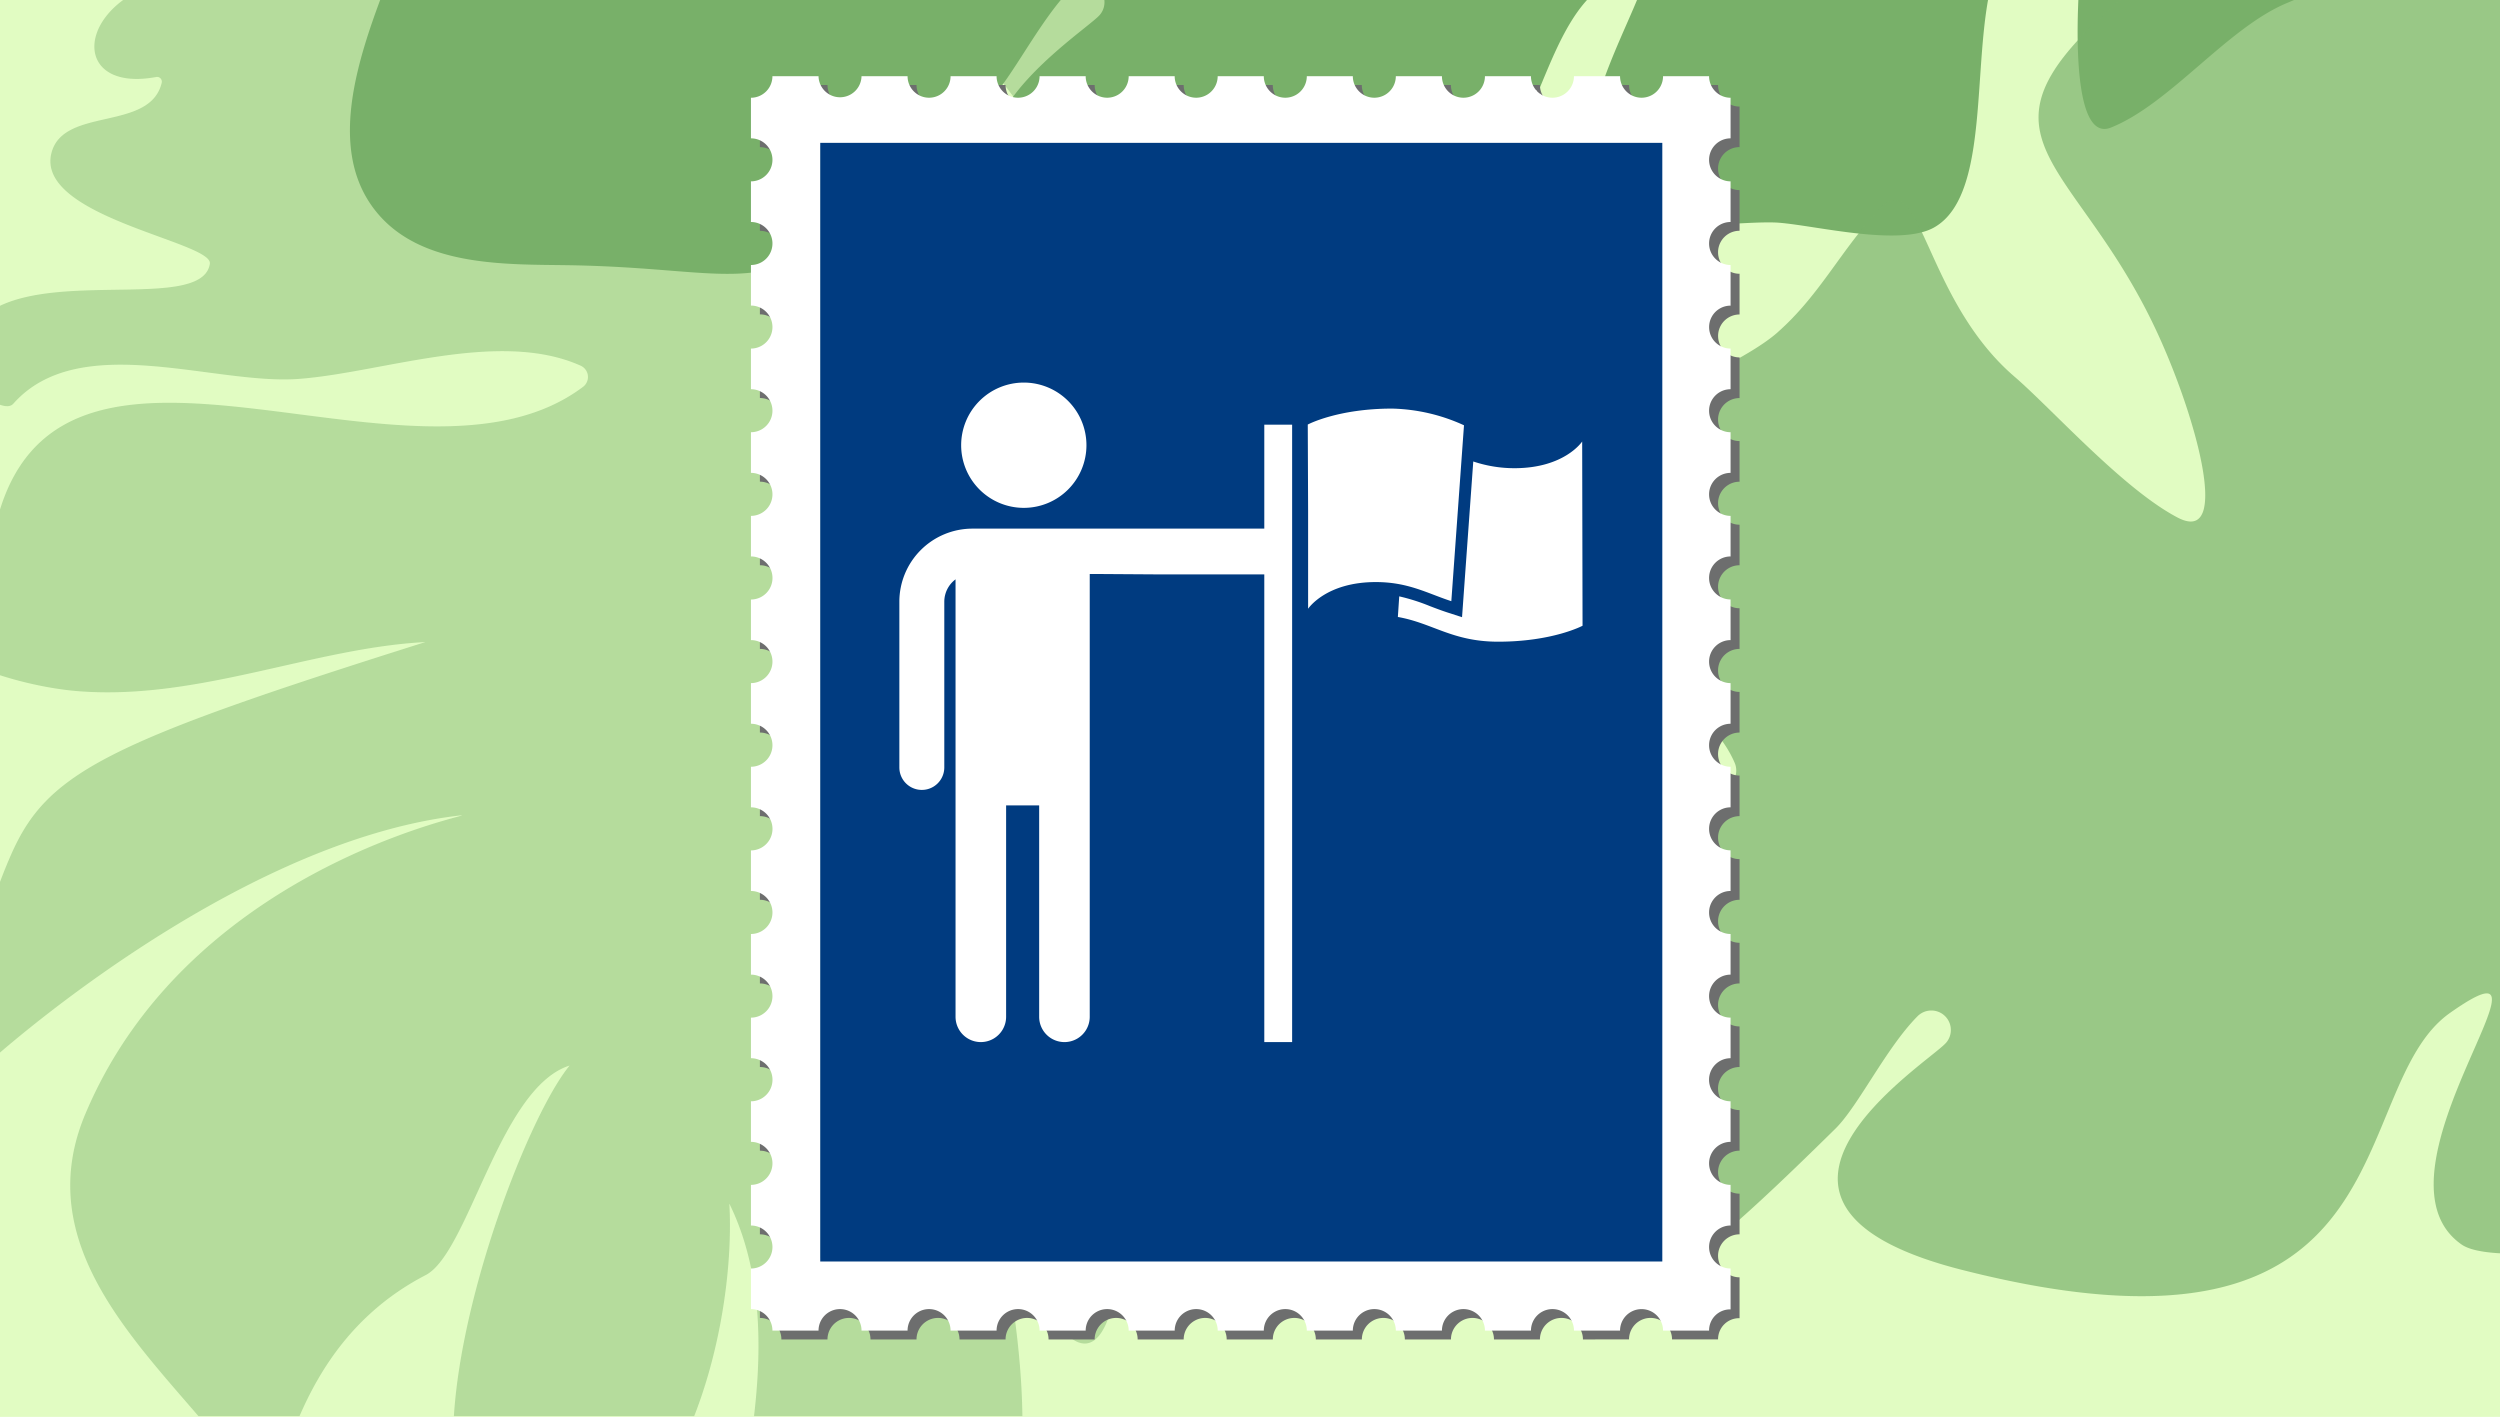
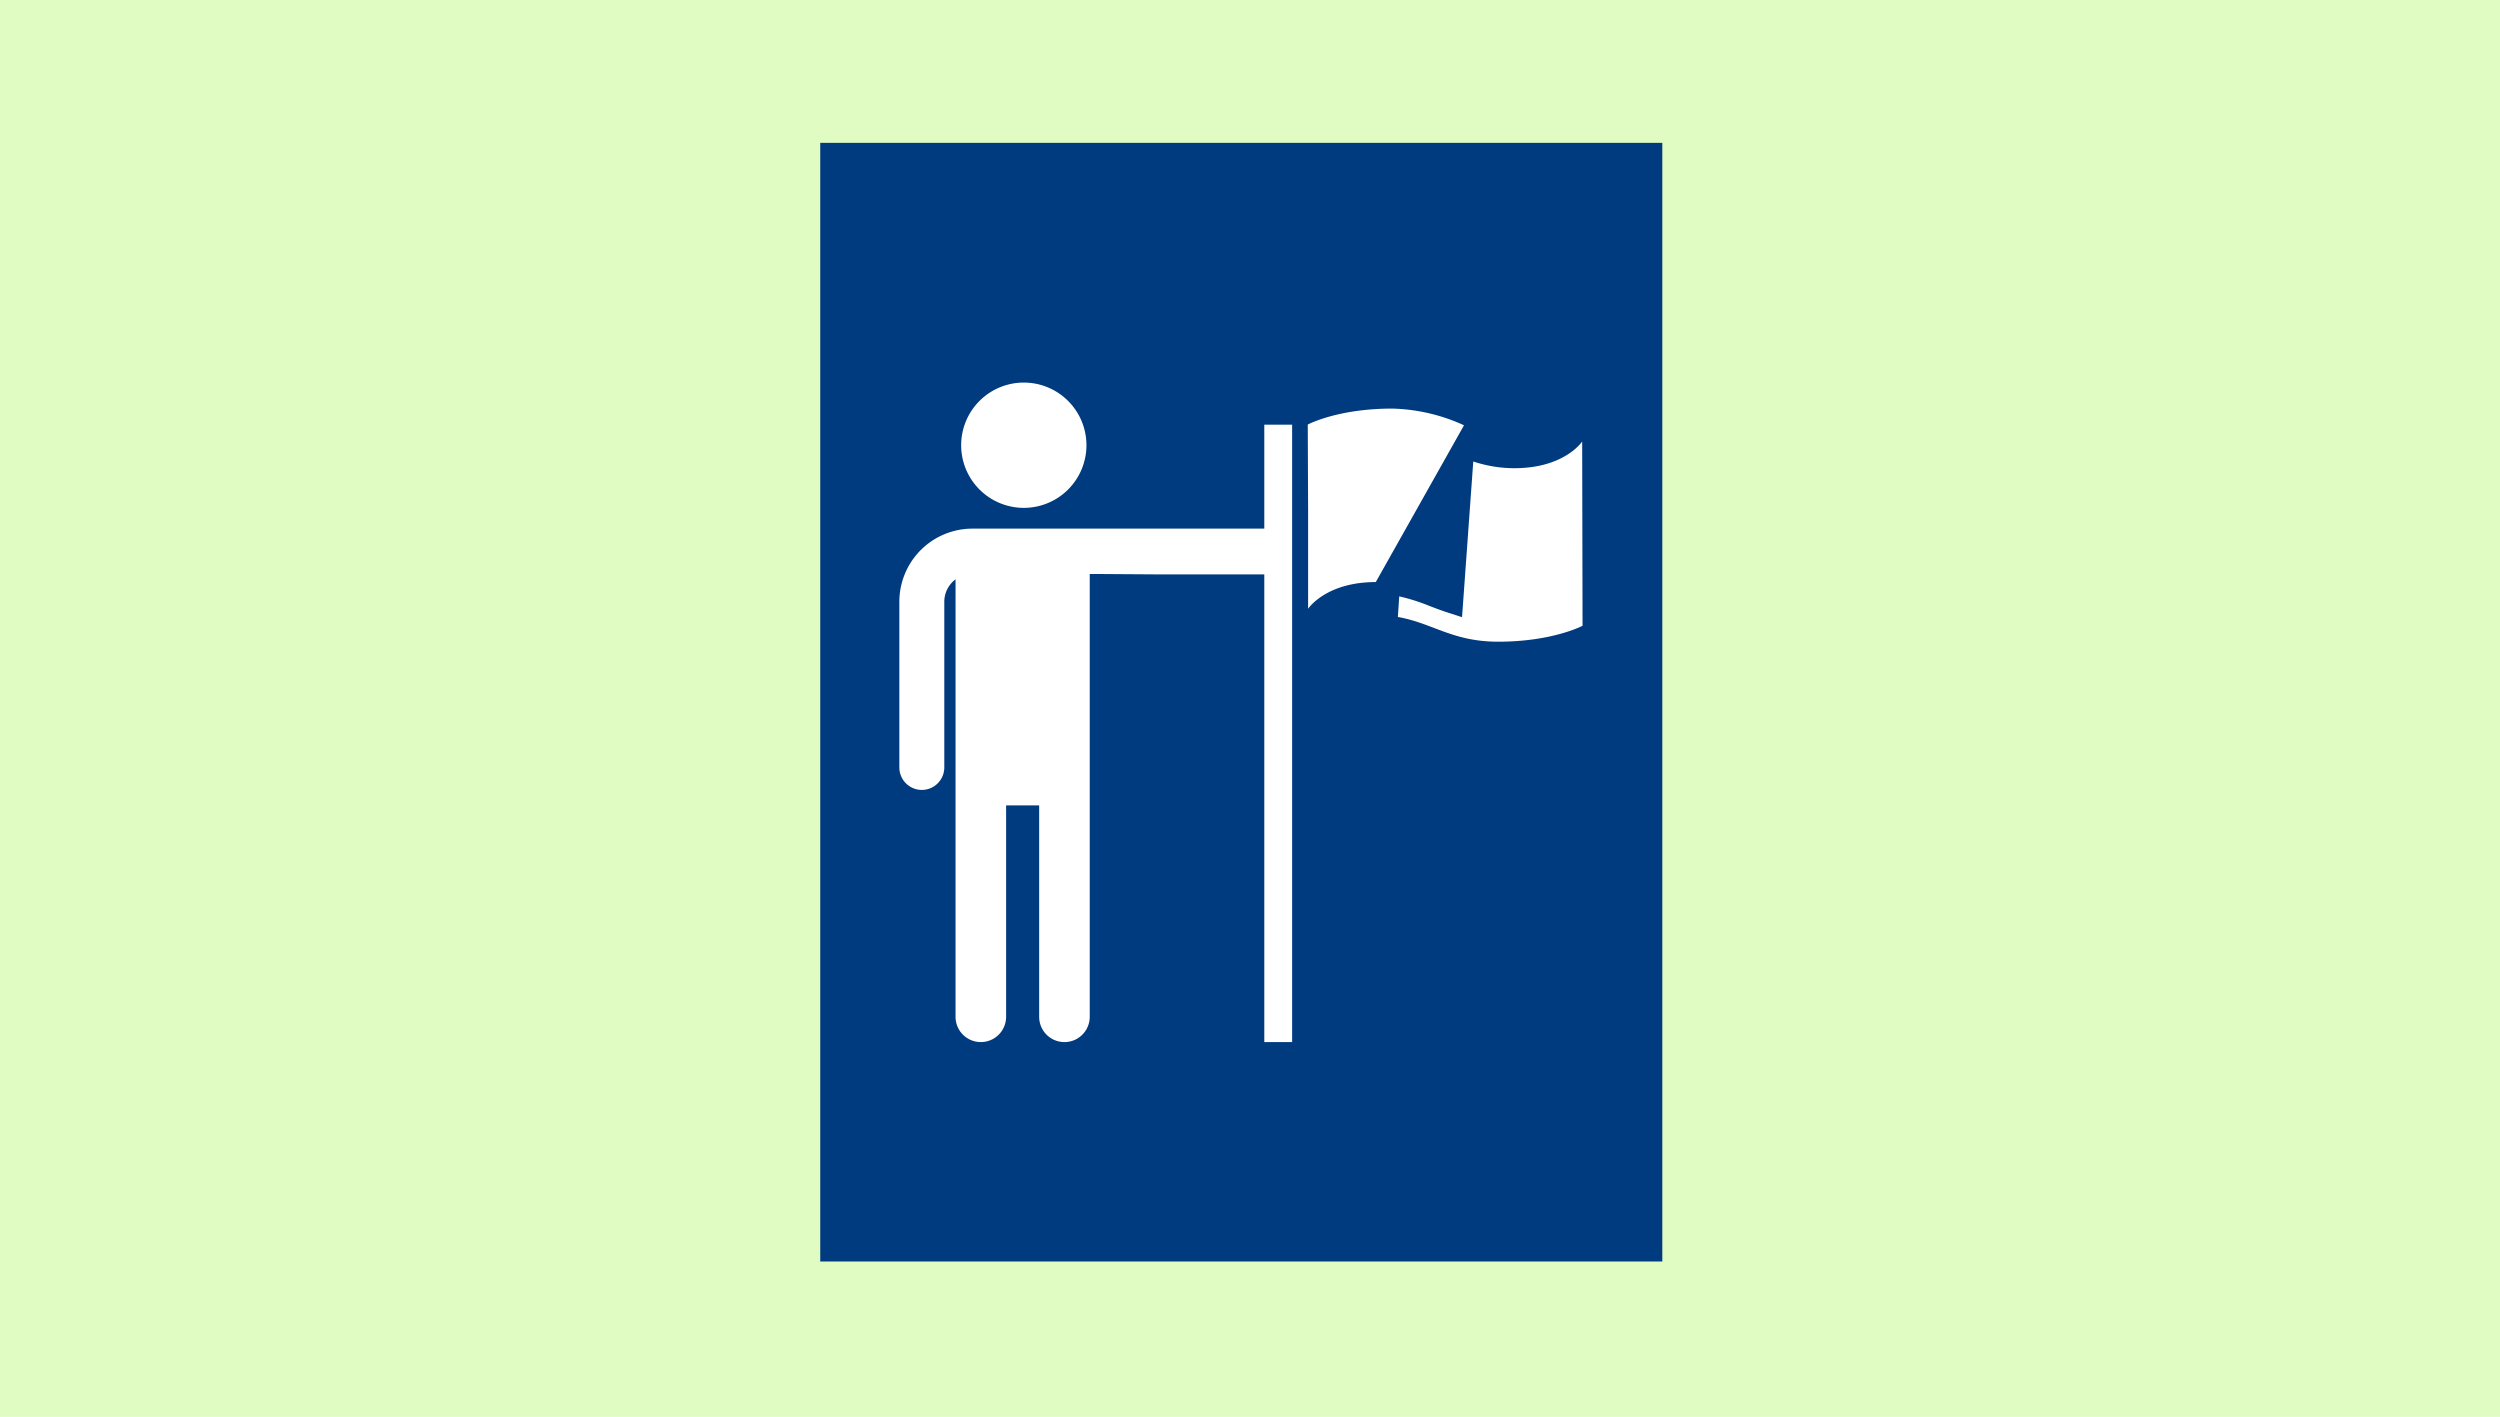
<svg xmlns="http://www.w3.org/2000/svg" width="263" height="149.053" viewBox="0 0 263 149.053">
  <defs>
    <clipPath id="clip-path">
-       <rect id="Rectangle_17386" data-name="Rectangle 17386" width="263" height="149" transform="translate(677 1101)" fill="#f9d649" />
-     </clipPath>
+       </clipPath>
    <clipPath id="clip-path-2">
      <rect id="Rectangle_17382" data-name="Rectangle 17382" width="163.833" height="375.775" transform="translate(0 0)" fill="#78b069" />
    </clipPath>
    <clipPath id="clip-path-3">
      <rect id="Rectangle_17383" data-name="Rectangle 17383" width="172.808" height="207.647" transform="translate(0 0)" fill="#78b069" />
    </clipPath>
    <clipPath id="clip-path-4">
      <rect id="Rectangle_17384" data-name="Rectangle 17384" width="170.539" height="381.655" fill="#78b069" />
    </clipPath>
    <clipPath id="clip-path-6">
-       <rect id="Rectangle_8118" data-name="Rectangle 8118" width="104.002" height="132.908" transform="translate(0 0)" fill="none" />
-     </clipPath>
+       </clipPath>
    <clipPath id="clip-path-7">
      <rect id="Rectangle_15577" data-name="Rectangle 15577" width="88.071" height="116.999" fill="#78b069" />
    </clipPath>
    <clipPath id="clip-path-8">
      <rect id="Rectangle_17892" data-name="Rectangle 17892" width="71.872" height="69.379" fill="#fff" />
    </clipPath>
  </defs>
  <g id="unleash-your-potential-t" transform="translate(-551.16 -2106.07)">
    <g id="Group_638578" data-name="Group 638578" transform="translate(18.262 1532.459)">
      <rect id="Rectangle_17381" data-name="Rectangle 17381" width="263" height="149.053" transform="translate(532.898 573.611)" fill="#e1fcc2" />
      <g id="Mask_Group_632969" data-name="Mask Group 632969" transform="translate(-144.102 -527.389)" clip-path="url(#clip-path)">
        <g id="Group_638335" data-name="Group 638335" transform="matrix(0.899, 0.438, -0.438, 0.899, 815.709, 759.609)">
          <g id="Group_638329" data-name="Group 638329" transform="matrix(0.996, -0.087, 0.087, 0.996, 0, 130.364)" opacity="0.423">
            <g id="Group_638328" data-name="Group 638328" transform="translate(0 0)" clip-path="url(#clip-path-2)">
              <path id="Path_1574493" data-name="Path 1574493" d="M121.084,329.354c9.122,8.463,11.22,22.778,13,32.736,1.018,5.7,21.026-3.66,25.117-7.535,7.7-7.294-17.913-52.068-39.522-60.984a.09.09,0,0,1,.064-.169c32.864,8.707,30.79,31.483,38.6,35.715,6.935,3.758,3.859-8.326,1.846-11.735-3.6-6.106-12.568-10.476-13.215-17.964a1.622,1.622,0,0,1,1.856-1.781c4.285.777,8.639,7.523,11.825,10.762,3.248,3.3,8.759-20.72-11.894-29.016-7.157-2.874-26.62-7.4-30.922-14.673-4.218-7.129,40.525,12.467,40.3,9.426-1.321-17.72-52.041-22.464-63.806-44.609-1.638-3.081,13.27,7.331,14.943,8.532,9.969,7.144,36.862,13.327,37.557,6.681,2.4-22.943-28.113-20.442-38.838-27.441-8.507-5.552-24.294-15-26.336-26.041a119.9,119.9,0,0,0,18.969,14.43c52.113,33.775,34.493,5.666,36.894,2.438,4.929-6.627-18.827-13.7-25.647-18.663-29.616-21.556-30.112-31.747-27.045-29.835,14.014,8.741,21.292,33.3,43.8,25.369a1.02,1.02,0,0,0,.669-.92c.145-4.267-6.992-3.954-9.764-8.062-1.988-2.948,6.348.777,5.823-1.608-2.006-9.125-37.034-12.248-39.982-27.046A1.162,1.162,0,0,1,86.757,146c6.527,1.643,20.922,20.307,30.2,4.773,4.43-7.422-26.219-26.148-49.185-46.915-13.281-12.009-4.235-12.365,1.144-5.648,2.7,3.369,24.077,25.563,30.955,20.267,17.513-13.49-38.835-35.511-48.2-53.7C49.927,61.386,82.641,91.846,87.77,84.9c13.153-17.811-20.514-23.4-23.315-25.934C44.526,40.9,41.293,40.22,38.583,35.55,35.356,29.994,36.705-1.228,28.847.037c-8.687,1.4,3.538,31.289,3.063,37.33C25.736,53.762-.942,72.51,2.743,73.893,8.892,76.2,8.6,83.978,10.39,90.552c2.294,8.44,21.887-30.957,21.594-23.228-.495,13.158-27.357,37.052-29.776,39.925-6.422,7.624,3.071,5.328,4.462,6.664,2.448,2.349-2.839,7.741-4.158,12.648-2.7,10.041,26.979-20.534,34.856-35.735a.492.492,0,0,1,.9.085c3.588,12.109-24.125,31.507-28.066,42.971-2.3,6.684,22.321-12.3,22.4-6.933.092,6.676-23.126,12.008-23.649,25.888a2.283,2.283,0,0,0,2.391,2.376c14.681-.889,24.553-25.352,35.982-25.085,4.885.114-1.147,13.6-15.806,25.515-4.25,3.456-30.112,10.267-24.707,13.831,5.671,3.74,15.124-4.436,21.793-3.879a.506.506,0,0,1,.416.69c-2.489,6.029-19.638,11.9-18.413,12.414,6.091,2.57.378,9.737,4.939,14.644,3.742,4.026,27.927-18.1,37.507-32.262,9.311-13.768,3.82,11.452-2.13,16.558-13.4,11.5-6.714,11.21-14.039,16.664C19.7,207.1,23.319,206.311,23.7,218.75c.221,7.3,33.648-26.026,40.918-29.2,1.486,10.7-22.7,22.95-29.3,27.982-2.958,2.252-4.77,5.427-7.467,8.119C25.029,228.461,20.184,229.6,17.78,232c-5.628,5.617-2.668,12.7,4.549,8.277a.5.5,0,0,1,.762.346c.724,5.278-8.819,6.035-8.181,11.1.866,6.855,19.232,2.591,19.732,4.879,1.366,6.246-24.956,7.015-20.544,19.359.752,1.714,5.939,3.292,6.5,1.809,3.681-9.8,18.986-9.378,27.1-13.2,7.938-3.738,17.841-12.489,27.26-11.924a1.3,1.3,0,0,1,.98,1.99c-11.626,18.575-54.723,8.7-52.624,34.4.42,5.136-9.112,7.268-4.733,13.1,2.961,3.947,13.27,3.128,18.991,1.485,12.228-3.514,21.621-13.149,32.5-17.979-27.447,21.826-32.232,26.976-32.692,36.467-.306,6.323.3,18.912,5.681,21.195,0,0,15.253-30.266,36.44-41.662,5.561-2.989-24.105,13.131-25.058,43.2-.565,17.852,20.068,22.39,30.716,30.4,5.047,3.8-3.519-13.569,8.794-27.422,3.384-3.809.2-21.21,6.244-26.008-3.2,9.568-1.759,53.3,13.375,50.107,16.072-3.4,13.348-29.6,7.515-42.566" transform="translate(0.001 -0.001)" fill="#78b069" />
            </g>
          </g>
          <g id="Group_638330" data-name="Group 638330" transform="translate(281.538 317.531) rotate(-77)" clip-path="url(#clip-path-3)">
            <path id="Path_1574494" data-name="Path 1574494" d="M139.189,38.2c-8.991.276-17.62,6.029-26.549,7.249a9.636,9.636,0,0,1-5.3-.589C127.484,9.492,143,18.2,149.809,6.227c2.057-3.615,2.231-4.151-1.862-5.665-12.8-4.731-33.837,21.408-43.785,41.814-6.415-7.658-5.452-26.734-19.206-30.125C58.159,3.643,32.064,27.412,47.81,28.522c5.442.383,33.743-2.5,30.936,8.818-1.569,6.327-24.112-1.763-29.472-1.74-13.954.057-31.3,19.284-27.132,20.477,16.462,4.71,47.118-7.223,51.645-2.8,2.783,2.716-5.362,4.378-7.275,4.97C36.485,67.543,5.591,41.752,2.743,90.092a1.33,1.33,0,0,0,2.279,1.014c2.54-2.651,5.016-5.558,8.118-7.341,11.547-6.641,32.535-7.823,37.915-9.274,3.358-.906,14.724-6.587,17.694-2.86,8.007,10.045-44.861,11.713-61.586,28.42C.736,106.47.956,112.512.4,120.936c-.179,2.7-.746,7.112-.088,10.456a1.328,1.328,0,0,0,2.538.208,52.837,52.837,0,0,1,14.394-19.577c1.444-1.241,33.091-19.5,36.254-2.722,1.361,7.22-7.891,11.369-12.989,13.656-17.515,7.858-38.115.111-37.372,25.165.082,2.77,10.127,29.941,11.46,22.75,4.823-26.016,34.234-40.42,34.849-27.614.47,9.772-26,21.37-28.422,32.162-1.289,5.731-.227,19.309,7.75,25.241,5.3,3.942,10.752,4.916,17.05,5.948,33.064,5.419,26.062-11.48,24.875-25.16-.873-10.063-6.15-32.83-2.5-37.1,4.422-5.168,10.1,16.484,10.662,20.068,3.822,24.338-4.609,26.685-5.342,33.457-.518,4.795,15.851-2.885,20.007-15.157,4.825-14.247-6.728-43.935-11.069-58.33-3.255-10.789,7.234-20.118,8.264-15.01,11.037,54.687,8.2,62.1,20.267,59.927,38.392-6.915-16.462-74.633-12.181-82.046,4.213-7.293,12.508,8.853,14.521,11.356,25.123,31.257,17.877,37.892,19.4,57.246a1.328,1.328,0,0,0,2.062.988c7.543-5.014,29.444-19.3,27.192-37.23-1.927-15.338-26.231-20.23-37.142-27.93-13.68-9.655-16.136-11.984-16.734-15.36-1.868-10.54,29.63,7.989,33.456,10.085,17.494,9.579,20.983,15.04,26.047,31.012a1.331,1.331,0,0,0,2.557-.075c8.471-33.208-3.922-79.982-30.985-79.149" transform="translate(0 0.001)" fill="#78b069" />
          </g>
          <g id="Group_638332" data-name="Group 638332" transform="translate(198.144 416.966) rotate(-160)">
            <g id="Group_638331" data-name="Group 638331" clip-path="url(#clip-path-4)">
              <path id="Path_1574495" data-name="Path 1574495" d="M164.255,108.341c.4-8.772,12.288-30.674,2.294-35.556-8.567-4.186-22.726,4.283-31.744.836a2.045,2.045,0,0,1-.642-3.4c18.247-16.716,40.022-11.068,21.457-46.644-4.133-7.92-8.854-23.04-19.89-23.564-7.219-.343-13.021,6.049-17.57,10.613-16.13,16.186-18.7,10.337-18.367,43.892.033,3.359,2.409,9.745,2.5,14.437a2.051,2.051,0,0,1-4.094.2c-.244-2.846,5.666-30.2-18.282-15.435-41.929,25.854-14.181,42.06-16.3,55.732C61.065,125.846,58.062,90.9,45.257,93.4c-3.345.652-9.752,9.6-12.459,11.972-2.989,2.625-10.615,7.368-11.666,11.344-1.929,7.289,12.181,16.55,15.453,24.5,10.279,24.975,6.657,39.423,2.481,34.521-4.359-5.119-2.872-20.317-6.372-25.717-1.391-2.147-14.856-17.717-16.94-12.606-2.533,6.216-.966,16.052-3.436,22.392-18.79,48.227,10.3,38.164,11.1,74.3a2.045,2.045,0,0,1-3.414,1.59c-5.293-4.982-9.839-18.728-15.629-15.513-1.7.945-15.33,56.908,16.207,96.856,4.195,5.313,10.157,8.684,14.629,13.725,1.374,1.548-.294,3.877-4.22,11.73-7.024,14.047-12.24,17.971-16.746,23.522-2.061,2.54-8.881,8.9-8.055,12.023,1.334,5.057,7.967,6.255,14.885-6.059,30.985-55.134,16.669-32.373,32.8-41.023,4.238-2.272,4.494-5.5,7.228-9.17,10.379-13.954,20.476-4.73,53.036-31.107,2.71-2.2,7.472-7.6,6.181-11.446-1.68-5-7.36-3.5-12.048-4.262-22.168-3.593-19.123-.047-31.692,1.623a2.048,2.048,0,0,1-1.8-3.414c6.143-6.268,26.765-6.291,32.363-9.6,7.273-4.29,8.7-11.327,11.727-18.6,6.465-15.547,21.176-16.7,21.791-34.956.155-4.668-10.667-.263-22.377-.069-5.417.09-15.4-.7-7.895-4.96,4.394-2.493,16.719-5.19,34.205-6.295,11.491-.726,4.827-12.521,11.534-22.544,3.325-4.969,7.376-7.778,7.967-14.27,2.392-26.307-6.922-17.933-26.839-24.577C127.8,134.16,114.774,127.132,121,125.067c6.153-2.041,17.369-1.557,22.606-2.04,12.471-1.155,22.753,8.383,22.52,2.15-.221-5.872-2.147-10.82-1.869-16.836" transform="translate(-0.001 0)" fill="#78b069" />
            </g>
          </g>
          <g id="Group_638334" data-name="Group 638334" transform="translate(325.541 475.168) rotate(-160)" opacity="0.68">
            <g id="Group_638333" data-name="Group 638333" transform="translate(0 0)" clip-path="url(#clip-path-4)">
              <path id="Path_1574496" data-name="Path 1574496" d="M164.255,108.341c.4-8.772,12.288-30.674,2.294-35.556-8.567-4.186-22.726,4.283-31.744.836a2.045,2.045,0,0,1-.642-3.4c18.247-16.716,40.022-11.068,21.457-46.644-4.133-7.92-8.854-23.04-19.89-23.564-7.219-.343-13.021,6.049-17.57,10.613-16.13,16.186-18.7,10.337-18.367,43.892.033,3.359,2.409,9.745,2.5,14.437a2.051,2.051,0,0,1-4.094.2c-.244-2.846,5.666-30.2-18.282-15.435-41.929,25.854-14.181,42.06-16.3,55.732C61.065,125.846,58.062,90.9,45.257,93.4c-3.345.652-9.752,9.6-12.459,11.972-2.989,2.625-10.615,7.368-11.666,11.344-1.929,7.289,12.181,16.55,15.453,24.5,10.279,24.975,6.657,39.423,2.481,34.521-4.359-5.119-2.872-20.317-6.372-25.717-1.391-2.147-14.856-17.717-16.94-12.606-2.533,6.216-.966,16.052-3.436,22.392-18.79,48.227,10.3,38.164,11.1,74.3a2.045,2.045,0,0,1-3.414,1.59c-5.293-4.982-9.839-18.728-15.629-15.513-1.7.945-15.33,56.908,16.207,96.856,4.195,5.313,10.157,8.684,14.629,13.725,1.374,1.548-.294,3.877-4.22,11.73-7.024,14.047-12.24,17.971-16.746,23.522-2.061,2.54-8.881,8.9-8.055,12.023,1.334,5.057,7.967,6.255,14.885-6.059,30.985-55.134,16.669-32.373,32.8-41.023,4.238-2.272,4.494-5.5,7.228-9.17,10.379-13.954,20.476-4.73,53.036-31.107,2.71-2.2,7.472-7.6,6.181-11.446-1.68-5-7.36-3.5-12.048-4.262-22.168-3.593-19.123-.047-31.692,1.623a2.048,2.048,0,0,1-1.8-3.414c6.143-6.268,26.765-6.291,32.363-9.6,7.273-4.29,8.7-11.327,11.727-18.6,6.465-15.547,21.176-16.7,21.791-34.956.156-4.668-10.667-.263-22.377-.069-5.417.09-15.4-.7-7.895-4.96,4.394-2.493,16.719-5.19,34.205-6.295,11.491-.726,4.827-12.521,11.534-22.544,3.325-4.969,7.376-7.778,7.967-14.27,2.392-26.307-6.922-17.933-26.839-24.577C127.8,134.16,114.774,127.132,121,125.067c6.153-2.041,17.369-1.557,22.606-2.04,12.471-1.155,22.753,8.383,22.52,2.15-.221-5.872-2.147-10.82-1.869-16.836" transform="translate(-0.001 0)" fill="#78b069" />
            </g>
          </g>
        </g>
      </g>
      <g id="stamp-green" transform="translate(611.898 581.611)">
        <g id="Group_628062" data-name="Group 628062" transform="translate(0 0)" clip-path="url(#clip-path-6)">
          <path id="Path_699164" data-name="Path 699164" d="M100.873,141.407a2.262,2.262,0,0,1,4.524,0h4.842a2.211,2.211,0,0,1,2.262-2.233v-4.3a2.262,2.262,0,0,1,0-4.524v-4.276a2.262,2.262,0,0,1,0-4.524v-4.268a2.266,2.266,0,0,1,0-4.532v-4.268a2.262,2.262,0,0,1,0-4.524V99.681a2.262,2.262,0,0,1,0-4.524V90.881a2.262,2.262,0,0,1,0-4.524V82.089a2.262,2.262,0,0,1,0-4.524V73.289a2.262,2.262,0,0,1,0-4.524V64.488a2.262,2.262,0,0,1,0-4.524V55.7a2.262,2.262,0,0,1,0-4.524V46.9a2.262,2.262,0,0,1,0-4.524V38.1a2.258,2.258,0,0,1,0-4.517V29.3a2.262,2.262,0,0,1,0-4.524V20.5a2.262,2.262,0,0,1,0-4.524V11.711a2.269,2.269,0,0,1-2.262-2.266H105.4a2.262,2.262,0,0,1-4.524,0H96.024a2.262,2.262,0,0,1-4.524,0H86.659a2.262,2.262,0,0,1-4.524,0h-4.85a2.262,2.262,0,0,1-4.524,0H67.92a2.262,2.262,0,0,1-4.524,0H58.547a2.262,2.262,0,0,1-4.524,0H49.181a2.262,2.262,0,0,1-4.524,0H39.808a2.262,2.262,0,0,1-4.524,0H30.442a2.262,2.262,0,0,1-4.524,0H21.076a2.262,2.262,0,0,1-4.524,0H11.7a2.267,2.267,0,0,1-2.259,2.266V15.98a2.262,2.262,0,0,1,0,4.524V24.78a2.262,2.262,0,0,1,0,4.524v4.268a2.262,2.262,0,0,1,0,4.524v4.276a2.262,2.262,0,0,1,0,4.524v4.276a2.262,2.262,0,0,1,0,4.524v4.268a2.266,2.266,0,0,1,0,4.532v4.269a2.262,2.262,0,0,1,0,4.524v4.276a2.262,2.262,0,0,1,0,4.524v4.268a2.266,2.266,0,0,1,0,4.532v4.269a2.262,2.262,0,0,1,0,4.524v4.276a2.262,2.262,0,0,1,0,4.524v4.268a2.266,2.266,0,0,1,0,4.532v4.269a2.262,2.262,0,0,1,0,4.524v4.276a2.262,2.262,0,0,1,0,4.524v4.274a2.256,2.256,0,0,1,2.26,2.26h4.849a2.262,2.262,0,0,1,4.524,0h4.842a2.262,2.262,0,0,1,4.524,0h4.843a2.262,2.262,0,0,1,4.524,0h4.849a2.262,2.262,0,0,1,4.524,0h4.842a2.262,2.262,0,0,1,4.524,0H63.4a2.262,2.262,0,0,1,4.524,0h4.842a2.262,2.262,0,0,1,4.524,0h4.85a2.262,2.262,0,0,1,4.524,0H91.5a2.262,2.262,0,0,1,4.524,0Z" transform="translate(-8.499 -8.5)" fill="#6d6e6e" />
          <path id="Path_699165" data-name="Path 699165" d="M91.429,131.963a2.262,2.262,0,0,1,4.524,0h4.842a2.21,2.21,0,0,1,2.262-2.233v-4.3a2.262,2.262,0,0,1,0-4.524V116.63a2.262,2.262,0,0,1,0-4.524v-4.268a2.266,2.266,0,0,1,0-4.532V99.037a2.262,2.262,0,0,1,0-4.524V90.237a2.262,2.262,0,0,1,0-4.524V81.437a2.262,2.262,0,0,1,0-4.524V72.645a2.262,2.262,0,0,1,0-4.524V63.845a2.262,2.262,0,0,1,0-4.524V55.044a2.262,2.262,0,0,1,0-4.524V46.252a2.262,2.262,0,0,1,0-4.524V37.452a2.262,2.262,0,0,1,0-4.524V28.652a2.258,2.258,0,0,1,0-4.517V19.86a2.262,2.262,0,0,1,0-4.524V11.06a2.262,2.262,0,0,1,0-4.524V2.267A2.269,2.269,0,0,1,100.795,0H95.953a2.262,2.262,0,0,1-4.524,0H86.58a2.262,2.262,0,0,1-4.524,0H77.215a2.262,2.262,0,0,1-4.524,0h-4.85a2.262,2.262,0,0,1-4.524,0H58.476a2.262,2.262,0,0,1-4.524,0H49.1a2.262,2.262,0,0,1-4.524,0H39.737a2.262,2.262,0,0,1-4.524,0H30.364A2.262,2.262,0,0,1,25.84,0H21a2.262,2.262,0,0,1-4.524,0H11.632A2.262,2.262,0,0,1,7.109,0H2.259A2.267,2.267,0,0,1,0,2.267V6.536A2.262,2.262,0,0,1,0,11.06v4.276A2.262,2.262,0,0,1,0,19.86v4.268a2.262,2.262,0,0,1,0,4.524v4.276a2.262,2.262,0,0,1,0,4.524v4.276a2.262,2.262,0,0,1,0,4.524V50.52a2.266,2.266,0,0,1,0,4.532v4.269a2.262,2.262,0,0,1,0,4.524v4.276a2.262,2.262,0,0,1,0,4.524v4.268a2.266,2.266,0,0,1,0,4.532v4.269a2.262,2.262,0,0,1,0,4.524v4.276a2.262,2.262,0,0,1,0,4.524v4.268a2.266,2.266,0,0,1,0,4.532v4.269a2.262,2.262,0,0,1,0,4.524v4.276a2.262,2.262,0,0,1,0,4.524V129.7a2.256,2.256,0,0,1,2.26,2.26H7.109a2.262,2.262,0,0,1,4.524,0h4.842a2.262,2.262,0,0,1,4.524,0H25.84a2.262,2.262,0,0,1,4.524,0h4.849a2.262,2.262,0,0,1,4.524,0h4.842a2.262,2.262,0,0,1,4.524,0h4.849a2.262,2.262,0,0,1,4.524,0h4.842a2.262,2.262,0,0,1,4.524,0h4.85a2.262,2.262,0,0,1,4.524,0h4.842a2.262,2.262,0,0,1,4.524,0Z" transform="translate(0 0.018)" fill="#fff" />
          <path id="Path_699174" data-name="Path 699174" d="M70.07,96.875a.112.112,0,0,1,.082-.052c-.04.106-.105.112-.082.052M70.7,20.315c-.008-.115-.206-.163-.223-.146a.062.062,0,0,0,.037.11c.032,0,.077.026.186.037M68.576,51.479s.036-.017.007-.062c-.042.015-.048.063-.007.062m1.176,70.946c-.053,0-.112.051-.111.093s.021.054.111-.093m.784-89.291a.119.119,0,0,0,0-.151c-.035-.054-.086-.006-.086.08,0,.065.051.106.088.071m-.723,25a.421.421,0,0,1,.1.108c.408.017.656.017.73.012.121-.063.1-.092.081-.128-.03-.071-.129-.073-.379-.009-.1.025-.121.024-.155-.005-.071-.062-.372-.045-.375.021m-.5-20.025c.037.143.143.148.172.1s-.088-.1-.172-.1M94.937,68.883c.061-.076.093-.094.176-.185a.475.475,0,0,1-.123-.072c-.077-.064-.086-.054-.1.111-.01.107,0,.137.049.146m-26.2,28.749c.044-.011.054-.058.014-.061,0,0-.038.013-.014.061m-.086,42.952c.062.007.065,0-.008-.137-.059.135-.068.129.008.137m2.553-71.8c.123.019.132-.068.083-.1s-.116.066-.083.1m-2.2,46.931c0-.087-.064-.146-.109-.1.057.155.109.16.109.1m.422-25.4c.026-.034-.024-.049-.051.017Zm-.753,5.308c0,.049.019.05.237.024-.185-.114-.237-.1-.237-.024m.681-68.943c.033-.051-.039-.111-.1-.087-.01.132.07.141.1.087m.084-2.693c0,.1.073.112.143.031-.092-.137-.143-.118-.143-.031m-.276,118.088c-.021.065.07.037.113,0s-.022-.143-.07-.141c-.027,0-.052.083-.042.145m.742-32.44a.542.542,0,0,0,.223-.04.115.115,0,0,1,.116-.012.671.671,0,0,0,.177.018.453.453,0,0,1,.247.043.57.57,0,0,0,.333-.035c.023-.039-.014-.061-.215-.128-.154-.051-.18-.072-.131-.105-.187-.087-.216-.087-.318-.047a.574.574,0,0,1-.244.03c-.165,0-.27.018-.272.059-.075.185.032.257.085.217m11.3,16.662c.1-.053.137-.059.166-.027a.6.6,0,0,0,.284.04,1.116,1.116,0,0,1,.315.032c.085.041.07.044.2-.042s.143-.154.031-.185a2.831,2.831,0,0,0-.8.039.136.136,0,0,1-.131,0,3.531,3.531,0,0,0-1.042.056c-.092.077,0,.108.344.111a3.622,3.622,0,0,1,.416.022.359.359,0,0,0,.217-.049m4.06-5.263c.027.056.05.056.177,0s.11-.112-.037-.128c-.132-.014-.185.034-.141.126m-.9-94.434a.961.961,0,0,0,.347.023c.315-.106.348-.142.292-.3-.03-.084-.075-.138-.128-.15a7.721,7.721,0,0,0-1.735.216c-.028.031.024.047.066.068.1.054.342.01.34-.062,0-.04.19-.039.222,0-.1.035-.057.1.061.142s.125.042.208-.034a.309.309,0,0,1,.141-.081.141.141,0,0,0,.094-.068c.042-.067.043-.067.164,0,.146.086.137.14-.023.144-.125,0-.172.1-.048.1m-3.84,109.779c-.051.063-.005.119.1.122.057-.173-.037-.2-.1-.122m.525-111.343a.1.1,0,0,0,.073.036c.021-.052-.012-.068-.073-.036m4.677,110.111c.1.041.261.044.262,0,0-.063-.17-.109-.262,0M77.693,28.486a.187.187,0,0,0-.157,0c-.021.017-.055.019-.114,0a.245.245,0,0,0-.177.017c.038.042.191.029.3.008l.148-.026m-5.606,95.781c-.052.01-.045.046-.045.046.052-.01.045-.046.045-.046M81.658,43.04a.836.836,0,0,1-.181.1c0,.032.029.031.126,0,.081-.029.105-.073.055-.1m-4.315,68.678c-.019.03.142.141.168.115a.086.086,0,0,0-.066-.153.419.419,0,0,0-.1.038m-4.963,7.106c.081-.035.132-.106-.021-.109-.161.126-.1.162.021.109m5.16-53.566c-.025.021-.026.117,0,.118.042,0,.077-.077,0-.118m4.765,65.3c-.1-.04-.211,0-.213.073,0,.059.05.061.213-.073M79.314,86.5c-.012-.046-.05-.031-.073,0l.073,0M70.232,57.75c-.074.058-.023.083.113.056-.008-.025-.059-.05-.113-.056m-9.39,25.492c-.041.039-.049.069-.024.092.046.044.084.008.024-.092m.072-3.939-.043-.061c-.012.056.028.08.043.061m-.839,5.652a.426.426,0,0,1,.135-.14c-.134-.032-.159.142-.135.14m.445,20.392c-.029-.036-.081-.057-.212-.077.012.086.179.147.212.077m.024-62.711c-.038-.037-.127.066-.127.146,0,.117.1.1.123-.023a.389.389,0,0,0,0-.123M61,110.454a.647.647,0,0,1,.191.125.252.252,0,0,0,.285.1c0-.032-.015-.073-.014-.121,0-.07-.013-.086-.076-.081a.927.927,0,0,1-.212-.025c-.087-.02-.147-.018-.174.006M61.24,58.72a.065.065,0,0,0,.123.031c.024-.036-.086-.2-.144-.149a.382.382,0,0,1,.021.118m.007-21.8c-.016.039.008.051.03.052.016-.04-.009-.052-.03-.052M55.577,91.252a.093.093,0,0,0,.055.021s0-.029-.055-.021m-.493,42.567a.375.375,0,0,0,.326.194c.085-.018.1-.047.061-.187l-.387-.007m6.853-12.5a.351.351,0,0,0-.2,0c-.1.015-.064.056.073.086s.248-.047.128-.087m-6.183-3.559c.109.1.185.043.117-.09-.035-.067-.081-.1-.249-.187-.029.1-.054.138-.084.147a.072.072,0,0,0-.023.129c.163-.052.186-.048.239,0m3.728-65.812c0-.062-.042-.142-.074-.142-.05,0-.036.089.074.142m-.091-16.771s.018.026.109.011c-.078-.042-.107-.045-.109-.011m-.8-4.87a.111.111,0,0,0,.067.076c.072.019.061-.043-.067-.076m-2.221-8.88c-.1-.082-.137-.056-.107-.005a.059.059,0,0,0,.107.005M61.635,51.91c-.156.03-.11.331-.029.331.1,0,.121-.257.029-.331m5.108,43.914c-.072.086-.059.133-.039.162.127.153.125.077.116-.011-.016-.155-.018-.158-.077-.152M66.66,78.451c.02-.058-.016-.134-.057-.12s-.086.126-.067.152.106.019.124-.033M67.694,143.5c.038.043.152.036.164-.01s-.083-.107-.139-.1-.058.072-.025.11m-.911-80c.041.016.121,0,.1-.024s-.128-.025-.1.024m.69,34.361c0-.026-.049-.042-.075-.025.014.054.078.049.075.025m-.439-55.3c-.079-.041-.428-.052-.427-.013a.339.339,0,0,0-.205.066.317.317,0,0,1-.194.067c-.1-.005-.147.03-.094.071a.376.376,0,0,0,.187.013c.045.118.126.13.154.06a.166.166,0,0,0,0-.069c.109-.008.234-.016.319-.02.308-.014.423-.091.263-.175m.039,44.59c-.038-.058-.179-.02-.179.048-.141.048-.111-.267-.023-.284.154.025.156.012.111-.073-.079-.146-.361-.172-.322-.029.029.254.027.276-.013.3.041.173.019.2-.092.2-.13.184.042.238.11.173s.135,0,.1.086c.112-.089.158-.124.2-.124.149-.135.151-.236.11-.3m.219-1.021s-.058.012-.034.053c.026,0,.048-.037.034-.053m-.559-22.95c.063.07.126.048.117.014s-.1-.053-.117-.014M65.921,18.97c-.036,0-.118.082-.118.082,0,.023.062.02.118-.082m-1.866,1.681c.025.038.088.039.149,0s0-.207-.056-.207c-.042,0-.117.167-.093.2M61.931,138.616c-.049-.057-.16-.065-.192-.015-.012.019-.06.025-.107.013-.045.114.014.106.072.1.235-.028.272-.044.227-.1m.517-11.919c-.026,0-.074,0-.074,0a.051.051,0,0,0,.074,0m3.123-7.014c-.007-.032-.044-.04-.08-.051-.063.06.051.09.08.051m-.255-19.866c-.138,0-.185.05-.076.086a.857.857,0,0,1,.121.053c.118.065.169.045.127-.049-.03-.07-.062-.086-.172-.09m-.432,24.434c.048.074.265.01.265-.079a.18.18,0,0,0-.188-.136.184.184,0,0,0-.076.214M115.6,77.69a.148.148,0,0,0-.061-.02c-.023.035,0,.044.061.02m2.837,49.018c.038-.056-.057-.1-.135-.062.044.106.1.106.135.062M115.388,15.785a.374.374,0,0,0-.107-.01l-.132.006c.008.065.236.049.238,0m-.241,122.285c.014-.029,0-.044-.034-.028,0,.056.022.055.034.028m-9.6-110.091c.049-.049.005-.074-.025-.054s-.007.055.025.054m12.265-10.692c.028-.078,0-.112-.024-.12-.028.078,0,.112.024.12m-.712,106.9c.013-.078-.012-.1-.057-.05a.346.346,0,0,0,.057.05M115.959,16.2a.736.736,0,0,1,.374.117c.079.023.044-.089-.006-.132-.2-.169-.229-.207-.244-.244-.029-.075-.084-.1-.118-.052-.089.03-.163.045-.229.064-.112.032-.124.033-.155.006s-.126-.043-.128-.018c.057.019.154.046.161.093.011.079.061.14.106.131a2.089,2.089,0,0,0,.238.036m-.243,43.807-.078,0c.031.058.063.06.078,0m-13.027,50.15c-.056.029-.142-.007-.139-.059a.285.285,0,0,1-.3.032.147.147,0,0,0-.128,0c-.047.048.063.039.063.039a2.436,2.436,0,0,1,.548.032c.119-.059,0-.068-.04-.046m.125-91.4c.071,0,.15.006.232.007-.04-.086-.117-.177-.162-.177s-.064.088-.07.17m1.675,5.974c.02.058.107.062.157.007-.044-.1-.172-.052-.157-.007m-1.937,107.351c-.072-.053-.1-.032-.076.048a.263.263,0,0,0,.076-.048m1.474-80.023a.757.757,0,0,1-.129-.076c-.125-.09-.22-.06-.186.058a.11.11,0,0,1-.032.138c-.072.075-.047.118.1.168.082.028.125.056.142.094.112.125.14.092.132-.009a1.663,1.663,0,0,1,0-.226c.011-.117.008-.131-.032-.146m-.315-4.206c.031-.038-.033-.052-.063.021a.166.166,0,0,0,.063-.021m-.107-14.2a.478.478,0,0,0,.272-.039c-.147-.048-.288.02-.272.039M118.266,54.37c.05.115.139.048.138-.014s-.109-.052-.138.014M101.7,61.538a.331.331,0,0,0-.143-.032c-.107,0-.133.009-.118.048a.988.988,0,0,0,.261-.016M54.272,21.326a.1.1,0,0,0-.163.046c.006.05.118.019.163-.046m64.982,3.841c.04-.048-.055-.119-.1-.074-.024.024-.024.039.1.074M53.863,77.074l.023.046c.023-.057.013-.078-.023-.046m-3.354,66.382c-.026,0-.055,0-.159.062a.286.286,0,0,0,.159-.062m-6.3-123.912c.044.04.265.046.289.007s-.046-.1-.167-.1c-.088,0-.16.055-.122.09M45.92,65.577a.117.117,0,0,0,.173.021c-.07-.116-.2-.076-.173-.021M43.479,20.238a.132.132,0,0,0,.005.054c.025.024.038-.01-.005-.054m5.936,67.026c.035,0,.069-.017.127-.017-.067-.135-.091-.112-.127.017m.365-28.419c.054.164.1.146.1-.041,0-.152,0-.152-.1-.216-.118-.076-.1-.074-.2-.021a1.01,1.01,0,0,1-.126.055c-.054.015-.051.1.006.186a.374.374,0,0,1,.223-.08c.055.006.07.023.1.118M41.66,80.872c-.025.125.046.151.076.1s-.011-.1-.076-.1m4.6,49.857c.043,0,.05-.018,0-.128a2.221,2.221,0,0,1-.315.051c.228.128.271.079.311.077M44.891,20.8c0-.058-.094-.078-.121-.025.077.094.119.078.121.025M41.383,126.464c-.119-.016-.137-.015-.138.007a.568.568,0,0,0,.1.115c.09-.031.093-.039.04-.122m-.106-55.676c.094.06.132-.005.134-.12,0-.075,0-.075-.147-.022-.021.075-.014.155.014.141m-.184-22.683c.087-.08-.116-.066-.121,0,.024.05.084.048.121,0m-.651-24.244c.131.088.2.006.159-.05a.09.09,0,0,0-.159.05m.852-4.234c.04-.046.034-.069-.059-.219a.461.461,0,0,0-.095.076c-.081.084-.2.094-.2.018a.3.3,0,0,0-.132-.022c-.1.007-.129,0-.122-.036s-.085-.136-.142-.139-.024.085.044.126c-.045.213,0,.248.042.285.09.086.187.057.134-.04a.415.415,0,0,0,.524-.048M41.6,98.8c.088-.028.12-.052.095-.071a.333.333,0,0,0-.21.08c-.006.031-.007.031.116-.009m-.686-58.766c.033-.048,0-.056-.127-.032,0,.072.1.067.127.032m.391-12.846c.083-.066.056-.109-.074-.117-.176-.009-.3.129-.146.163a.236.236,0,0,0,.22-.046M52.375,52.243a.227.227,0,0,1,.106-.013c.023.006.05,0,.032-.109a1.394,1.394,0,0,1-.222-.044c-.2.113-.072.223.084.167M50.723,36.206c.079.122.144.084.122-.072-.029-.206-.113-.274-.2-.164-.068.084-.068.084-.137,0a.163.163,0,0,0-.162-.073c-.055-.049-.02-.058.048-.1.112-.164.084-.2.051-.214a.859.859,0,0,1-.123-.05c-.153-.078-.315.067-.188.169a.153.153,0,0,1,.031.225c.008.112.026.17.026.22,0,.123.119.151.273.064s.207-.084.262,0m1.423,38.466c-.07.107-.033.131.026.111s.05-.111-.026-.111m.176-34.221a1.191,1.191,0,0,0-.084-.176c-.029-.1-.134-.066-.151.046-.027.178.083.239.235.131m.7-13.307c-.066-.061-.073-.061-.132-.008.054.132.2.139.2.1a.408.408,0,0,0-.068-.093m.917,76.26a.209.209,0,0,0-.264-.048c-.075.043-.039.064.157.1.172.027.172.027.107-.047m-.92-36.776a.5.5,0,0,1,.077.085c.055-.022-.027-.092-.077-.085m.554,59.213a.3.3,0,0,0,.094.013c-.088-.058-.128-.05-.094-.013m-.9-45.143a.13.13,0,0,0-.051.049c0,.048.061.035.051-.049M51.35,41.852c0-.053-.061-.065-.155-.03,0,.1.155.085.155.03M51.6,38.2s.056,0,.1-.115c-.06,0-.139.092-.1.115m.393-20.916c.041,0,.077-.064.062-.11.057-.142-.048-.129-.092-.088a.688.688,0,0,1,.03.2m-.415,81.325a.457.457,0,0,0-.475-.022c-.073.074-.048.192.04.192a3.2,3.2,0,0,0,.437.04c.07-.048.088-.132,0-.211m.2-81.1c.009.1.049.137.087.07a.142.142,0,0,0-.087-.07M51.3,129.851a1.274,1.274,0,0,0-.089.158c-.045.076-.05.1-.031.15a.481.481,0,0,1,.027.135c.112.093.181-.036.132-.065.044-.269.03-.378-.039-.378m.425-93.377c.1.05.127-.023.09-.059a.054.054,0,0,0-.09.059m-22.4,8.174c0-.037-.028-.021-.028-.021-.023.03-.009.04.028.021M39.2,112.484l.118-.006a.721.721,0,0,0-.4.011,2.692,2.692,0,0,0,.286-.005M28.036,81.171c.1-.067.065-.1-.106-.106-.108,0-.135.008-.137.059,0,.086.143.114.242.047m-.612-26.058c-.092-.038-.13-.021-.131.014s.066.024.131-.014m2.538,2.378c-.023-.045-.225-.044-.225-.044,0,.026.2.065.225.044M38.028,72.74c.012.034.185.052.26.027s.054-.069-.022-.108-.258.025-.239.081m1.02-27.875.034.037c.018-.066-.031-.077-.034-.037m-.391,90.04-.14-.038c-.07.063-.023.084.14.038M27.191,86.341a.146.146,0,0,0,.043-.131c-.112-.046-.114-.046-.13,0-.038.1.031.206.087.135m87.918,28.023c-.1.009-.117.093-.082.093.067,0,.106-.044.082-.093M96.46,120.231c.12.094.12.094.077.154-.073.1.091.148.268.075.122-.051.189-.04.208.033.059-.045.29-.193.359-.152.025.015.052.008.1-.029a.7.7,0,0,1,.1-.054c.075-.088.112-.1.292-.125.213-.03.213-.03.223-.107s-.065-.107-.137-.138a.7.7,0,0,0-.149-.041,6.141,6.141,0,0,1-.808.1c-.081.109-.175.117-.231.054-.08-.088-.295-.051-.248.043-.162.086-.143.113-.056.182m14.587-96.459c-.075-.062-.129-.132-.119-.157-.223.023-.306.111-.306.172s.135.01.151-.048c.205.067.253.1.288.135.066.07.123.088.123.039a1,1,0,0,0-.137-.141m-11.04,10.654c0-.035-.087-.093-.115,0,.034.045.122.043.115,0m-1.128,78.612c-.028.038.062.1.1.067,0-.084-.077-.092-.1-.067m.558,28.115a.313.313,0,0,0-.11.036.534.534,0,0,1-.133.066.416.416,0,0,0,.374.036,1.071,1.071,0,0,1,.387-.039.648.648,0,0,0,.232-.013c.074,0,.143.02.144.043,0,0,.009-.007-.055-.1a.508.508,0,0,0-.138-.249c-.128.117-.186.133-.232.1-.02.041-.006.056.048.115a3.6,3.6,0,0,0-.516.01m.745-43.007a.11.11,0,0,0,.055.047c.027-.086-.051-.1-.055-.047m-1.32,29.148c.075-.026.072-.059.053-.078-.075.026-.072.059-.053.078m-2.2-44.357c.016.023.073.013.074-.012,0,0-.02-.011-.074.012m-.079-2.958a.453.453,0,0,1-.152.1c0,.036.07.048.128.022s.076-.1.023-.122m1.676,59.693c-.041.023-.019.1.029.1s.075-.025-.029-.1m2.443-120.541c0-.081-.064-.123-.114-.075.069.159.114.153.114.075m-.013,29.05c0,.026.089.014.089-.046-.029-.013-.093.02-.089.046M88.92,135.137c.174.047.211-.03.143-.069-.049-.029-.144.017-.143.069m-.217-20.6c-.02-.019-.02-.019-.1.029,0,.073.129,0,.1-.029m1.93-81.316c.133.038.388.046.388.016,0-.048-.092-.13-.158-.141a.288.288,0,0,1-.14-.138c-.039-.069-.09-.126-.114-.126-.055,0-.057.075,0,.126.029.028.019.065-.038.142-.077.1-.035.182.067.122M87.9,99.39c.07-.024.051-.111-.024-.111-.113.07-.031.13.024.111m4.4-7.335s-.034-.013-.121.064a.211.211,0,0,0,.121-.064M90.9,94.4c0-.066-.079-.188-.122-.188-.064,0-.065.007-.013.117.033.071.135.124.135.071M87.72,102.33c.2.1.249.105.333.018.115-.12.11-.237-.011-.232-.3.012-.48.134-.323.214m.78-41.108a.551.551,0,0,0,.285-.039c.081-.067-.121-.061-.285.039M90.613,48.1c-.025-.068-.1-.049-.122.03.062.138.147.038.122-.03m.244,9.963c.032.063.037.108.015.121-.045.025-.05.117-.006.118a.5.5,0,0,0,.109-.095c.086-.109.073-.188-.037-.22s-.132-.029-.08.076M74.765,20.528c-.006.078.062.077.114.079a1.249,1.249,0,0,0-.114-.079m.446,100.91c.045-.043.021-.13-.127-.233.026.128.1.261.127.233M95.1,135.474c-.1.014-.093.036-.056.065.061.049.1,0,.056-.065m7-119.854c0,.037.1.035.121,0a.33.33,0,0,0-.08-.079.1.1,0,0,0-.041.082M84.852,51.44c-.116-.034-.152-.027-.2.007-.02.1.074.1.2-.007m.1-7.464a.145.145,0,0,1-.1-.07c-.066-.108-.093-.083-.1.09-.006.193.117.248.232.1.066-.083.055-.121-.036-.123m0,91.387c.3.06.31.047.288-.051-.013-.056-.033-.079-.074-.089-.257-.057-.271.094-.213.14m9.6-76.993a.2.2,0,0,0-.272-.07c-.107.082-.3.105-.364.044s-.224-.068-.184.008a1.2,1.2,0,0,1,.05.112c.011.03.075.062.143.073.145.022.11.084-.087.154-.068.024-.112.063-.115.1.146.022.3.043.463.062,0-.21.083-.31.167-.285s.246-.13.2-.2m7.793,23.457c-.032.095-.029.1.062.137.047.019.069.015.113-.083-.049-.179-.13-.186-.175-.053M93.881,72.12l-.31.005c.023.019.08.047.126.081.1.071.12.074.2.025a.218.218,0,0,1,.133-.019.777.777,0,0,0,.39-.1l-.335,0a.261.261,0,0,1-.207,0m8.776-46.258a1.325,1.325,0,0,1-.282.067c-.192.021-.209.066-.051.132-.07.166-.042.163.009.179s.069.014.115-.032a.355.355,0,0,1,.232-.164c.071-.13.053-.157-.023-.183m-.15,75.036c.043-.1-.05-.154-.157-.093.048.152.129.156.157.093M94.463,51.942c-.016.016.016.084.071.062.013-.022-.053-.08-.071-.062m.363-35.519c-.031-.159-.274-.173-.377-.094-.048.038.095.175.192.184.126.012.239-.043.185-.09m7.4,36.379c.034-.2-.1-.311-.174-.222.074.095.062.142-.031.233a1.979,1.979,0,0,0,.205-.011m-51.437,25.5a.139.139,0,0,0,.107,0c-.08,0-.106-.074-.042-.119-.14-.084-.187-.068-.187-.042,0,.051.084.16.122.16m-.582,1.9a.063.063,0,0,0-.047-.112c-.07.074.021.138.047.112m-.118.979c-.115-.035-.159.031-.109.164a.658.658,0,0,1,.042.167c0,.073.049.1.1.052.066-.266.048-.358-.031-.383m.126,25.175c.066.013.067-.022.006-.144-.1-.012-.1.122-.006.144m.1-75.828a.157.157,0,0,0-.105-.042c0,.03.024.055.105.042m-.476,51.829a1.16,1.16,0,0,0-.2-.066c.1.127.108.128.2.066m.225-27.9c-.037-.127-.087-.151-.157-.074-.034.038-.029.062.027.119.115.117.172.1.13-.045m-.186,35.824s-.04.007-.049.026c.085.026.1-.013.049-.026m.162,49.732c.084-.059.068-.079-.071-.094-.085-.009-.105,0-.1.056,0,.084.085.1.176.038M49.8,47.261c-.017-.046-.128-.054-.15-.01.084.073.163.046.15.01m1.1,37.947c-.03-.1-.15-.018-.125.018a.071.071,0,0,0,.125-.018m7.43-21.717a.883.883,0,0,0,.112-.129c.061-.059.04-.065-.28-.082-.252-.013-.29-.008-.28.038s.052.053.151.055c.145,0,.3.061.3.118m-.43,33.764c0-.078-.013-.118-.044-.118-.067,0-.083.037-.061.144.027.133.1.115.1-.026M77.281,86.36c-.007-.023-.05-.049-.1-.057.015.106.115.118.1.057M30.313,114.238a.3.3,0,0,0-.108-.007c-.069.084.114.054.108.007M35.9,87.373c-.044-.027-.073-.016-.128.048-.086.1-.094.186-.018.214.15.1.231.1.26.058.04-.059-.016-.1-.139-.105-.058-.024-.031-.05.016-.067.1-.036.1-.091.01-.148m-3.555,20.8a.989.989,0,0,0,.137-.027c-.071-.019-.119,0-.137.027M31.068,92.619c-.033-.114-.062-.114-.1-.091s.033.066.1.091m2.145,27.889a.619.619,0,0,1,.131-.093c.092-.045.116-.119.037-.119a.721.721,0,0,1-.178-.04c-.143-.049-.168-.029-.111.09.038.079.035.1-.016.135-.06.109.078.083.137.026m.031-58.834c-.057,0-.164.223-.137.285.034.08.15.064.211-.031s.008-.257-.074-.255m-2.5-13.836a.131.131,0,0,1,.05-.065c-.025-.038-.068.007-.05.065m-.313,11.548a1.06,1.06,0,0,1,.159-.1c.075,0,.027-.126-.055-.143a.177.177,0,0,0-.207.125c-.02.045-.055.058-.128.048-.1-.015-.124.019-.073.122.04.081.167.06.3-.051M30.394,139.9c0,.033.155.136.176.121.1-.069.068-.15-.051-.146a.372.372,0,0,0-.125.026M31.7,107.874c0,.064.061.066.124,0,.02-.111-.123-.043-.124,0m4.4,10.6c.085.016.076-.051-.012-.1-.054.058-.021.09.012.1m-.155-72.248c-.014-.037-.142-.053-.177-.021.03.018.1.054.178.1a.357.357,0,0,0,.311.068.994.994,0,0,1-.311-.144m.253,89.335a.07.07,0,0,0-.069.009c.067.018.089.015.069-.009m-1.74-55.008c.06.038.087.023.063-.035a.226.226,0,0,0-.063.035m-.142,52.182c-.035.033.018.093.081.036a.153.153,0,0,0-.081-.036M33.04,93.524c0,.081.062.085.173.01-.059-.156-.173-.1-.173-.01m1.815,49.615c.055-.069.033-.1,0-.1-.054.044-.031.077,0,.1M25.689,40.209c-.056-.057-.09-.063-.209-.04a1.227,1.227,0,0,1-.212.025,1.636,1.636,0,0,0-.525.038c-.026.021-.086.022-.169,0a.317.317,0,0,0-.191,0,.413.413,0,0,1-.184.02c-.3-.03-.526.022-.524.12s.1.106.489.043c.189-.03.272-.032.307,0a.311.311,0,0,0,.188.016.475.475,0,0,1,.16.009c.029.043.267.03.349-.019a1.123,1.123,0,0,1,.306-.069c.278-.032.3-.048.214-.139m-2.52,84.441c.013.048.053.039.053-.012-.054-.032-.061-.017-.053.012m7.5-102.634c-.157.118-.147.117-.1.086a1.415,1.415,0,0,0,.493-.2.916.916,0,0,1-.23.041.254.254,0,0,0-.162.069m-8.309,2.945a.372.372,0,0,0,.054.052c-.017-.079-.041-.1-.054-.052m-.324,79.975c.038-.031.045-.067.013-.067,0,0-.027.016-.013.067M25.253,111s.006-.026-.032-.042c-.011.032.011.061.032.042M21.717,21.155c.053.02.089,0,.152-.073C21.849,21,21.776,21,21.6,21H21.26c-.023.065.044.1.217.119a1.247,1.247,0,0,1,.24.04m1.544,108.8c-.027.026.052.125.118.082-.077-.029-.1-.043-.118-.082m1.722-85.936c.026-.1.028-.236,0-.236-.052,0-.073.1,0,.236m.953,64.2c-.037.013-.082.115-.061.138a.085.085,0,0,0,.126-.035c.017-.052-.024-.118-.066-.1m2.978-71.7c0-.046-.268-.028-.294.02-.458,0-.5.011-.555.01l-.183,0c-.052.038.116.063.145.1s.1.051.111.021c.146-.019.2-.032.241-.037.063-.007.085,0,.116.034a1.254,1.254,0,0,1,.272-.051c.122-.006.149-.023.147-.095m-.487,94.759a1.233,1.233,0,0,1-.156.017c-.079.1.013.1.045.052.012-.019.056-.031.112-.069M24.735,57.156a.364.364,0,0,0-.115-.063c-.176-.021-.176-.015-.123.06.176.034.223.02.238,0m-.3,43.523c.136,0,.131-.1.06-.11a.072.072,0,0,0-.06.11m-.35,43.119c.15.064.215.019.153-.023s-.095-.035-.153.023m39.344-35.107c0,.083.1.06.15-.033.038-.074.035-.094-.021-.136-.113-.085-.181-.02-.129.169m56.428-71.757a.577.577,0,0,0-.287.041,1.1,1.1,0,0,1-.21.054.592.592,0,0,1-.1.188.25.25,0,0,0-.063.094,1.138,1.138,0,0,0-.321.03c-.053.019-.072.015-.119-.028s-.056-.051-.118.022-.065.07-.108.039c-.061-.044-.118-.043-.145.042a.288.288,0,0,0,.171.041c.023-.009.05,0,.114.03.019-.049.07-.046.142.008a.341.341,0,0,0,.229-.029,1.569,1.569,0,0,0,.287-.156c.158-.145.2-.169.255-.181a3.091,3.091,0,0,0,.456-.144c-.071-.1-.132-.1-.187-.051m.967-2.024c0,.052.095.107.15.087.108.065.14.062.221,0-.05-.126-.371-.13-.371-.089m-7.57,67.539c-.072-.085-.216-.022-.19.017s.144.039.19-.017m5.672,13.391c-.08.156.066.15.167.069,0-.069-.071-.074-.167-.069m.61-24.6c-.122-.012-.146-.012-.18-.045-.031.06.021.069.061.08a.12.12,0,0,0,.119-.035m.3-38.655s-.024-.039-.105-.019c0,.027.024.05.105.019M36.508,47.58c0-.082-.07-.088-.144-.011a.211.211,0,0,1-.124.067c.18.011.218.017.252.077.068-.006.063-.037.015-.134M109.893,89.1c-.021.012.057.075.092.076.026-.087-.064-.092-.092-.076m-2.727-71.064c-.012.084.057.1.127.036s.05-.134-.037-.122a.1.1,0,0,0-.09.087m.42,104.583c0,.131.064.159.172.075.072-.056.078-.076.043-.149-.085-.178-.214-.134-.216.074M109.72,74.1c.1-.066.036-.121-.177-.142-.127-.013-.131-.01-.093.063.071.14.141.16.271.079M107.3,134.309a.127.127,0,0,0,.054.021c-.042-.049-.072-.049-.054-.021m1.957-77.68c.023-.036-.075-.091-.107-.061.068.084.091.085.107.061m-.981-6.9c.016.069.043.064.056.044.035-.051-.009-.086-.056-.044m.905,67.719c.157.067.2.063.253.048a.212.212,0,0,1,.12-.006c.054-.07-.079-.077-.134-.055a.963.963,0,0,1-.239.013M108.8,43.181c.029-.08.024-.108-.024-.15-.085-.074-.16.037-.11.163s.091.108.135-.013M109.8,57.9c-.077.013.027.04.125.032.148-.012.178-.02.138-.035a.815.815,0,0,0-.263,0m3.633,67.032c-.051.075,0,.1.032.077s.022-.078-.032-.077m-.251,8.908c0,.035.143.128.161.1s.14-.093.169-.135c-.153-.041-.33-.02-.33.031m.215-62.042c-.03.069.071.084.149.022-.085-.062-.139-.045-.149-.022m-7.115-18.865a.09.09,0,0,0-.033-.1c-.042.038-.051.067.033.1m7.174-21.256a2.1,2.1,0,0,0-.382,0,.977.977,0,0,0,.509.053c.05-.017.015-.031-.127-.049m.241,9.041c-.176.208-.039.206-.007.163.164-.058.184-.086.115-.152-.047-.045-.076-.049-.108-.011m-5.481,65.317c0,.063-.06.046-.155-.045s-.179-.108-.209-.034-.212.065-.271,0a.14.14,0,0,0-.141-.035.235.235,0,0,1-.159-.028c-.079-.056-.2-.009-.166.067.023.058-.046.065-.177.018-.057-.021-.1-.021-.11,0a.266.266,0,0,1-.1.032c-.113,0-.194.033-.193.08s.169.126.2.083c.012-.019.087-.028.167-.02a.253.253,0,0,0,.212-.047c.065-.058.069-.057.116.007.058.08.132.084.27.015.073-.037.113-.041.14-.015s0,.078-.1.111c-.049.017.05.226.108.226s.064-.073.013-.122.05-.249.1-.249.115.234.092.3c.119-.108.252-.226.34-.173a.2.2,0,0,0,.253-.094c.052.046-.057.229-.16.27s-.114.036-.191-.025c.022.154.16.122.267.035.091-.074.124-.083.19-.054a.151.151,0,0,0,.13.005c.074-.045.137-.037.137.017s-.181.106-.292.091-.172.059-.111.142a.276.276,0,0,1,.052.131c0,.044.028.06.105.06s.105-.015.105-.068c.108-.067.141-.1.154-.15.022-.084.044-.091.276-.091.133,0,.185-.069.082-.108-.007-.176-.112-.249-.2-.2-.1.062-.127.049-.11-.061.012-.077,0-.1-.041-.1-.057-.089-.1-.1-.228-.1a.315.315,0,0,1-.215-.051.116.116,0,0,0-.144-.014.941.941,0,0,1-.031.194M49.438,137.508c-.053.031-.048.1.01.15.092-.122.048-.185-.01-.15m8.1-8.494c-.091-.034-.175-.025-.2.021-.033.069.056.1.2-.021M56.56,139.6c0,.054.055.064.09,0l-.09,0m.6-1.321c0,.071.068.084.133.026a.139.139,0,0,0,.024-.173c-.035-.036-.155.077-.157.147M54.711,73.157c-.057.022-.139.1-.138.138,0,.057.112.027.138-.138M54.067,94.78c-.156,0-.25.087-.192.12a.392.392,0,0,1,.3-.005c.149.056.2.011.092-.085-.08-.073-.162-.085-.2-.029m.359-48.089a.092.092,0,0,0,.162,0c.033-.064,0-.113-.071-.115s-.117.053-.091.115m-.017,31.4c-.036-.043-.128-.035-.214.016.073.1.156.135.155.073a.288.288,0,0,1,.059-.089m.3-35.3a.063.063,0,0,0,.064-.022c0-.029-.052-.011-.064.022M66.077,40.8a.123.123,0,0,0-.2-.064.7.7,0,0,0,.049.113c.068.124.062.122.156-.048M64.869,64.537a.358.358,0,0,0,0-.114c-.038-.059-.335-.075-.481-.026a.5.5,0,0,1-.2.031c-.079-.02-.126.077-.051.105a1.1,1.1,0,0,1,.486.018c.1.076.227.07.248-.013m-.192,74.207c.083-.068.072-.176-.017-.174-.072,0-.173.129-.148.188s.069.064.165-.014m.019-28.718a.137.137,0,0,0,.021.149c.058,0,.04-.126-.021-.149M107.072,20.3c-.016-.042-.175-.047-.175-.047,0,.024.153.066.175.047M63.982,37.7c.05-.061.027-.071-.213-.094s-.278.032-.056.094.217.064.269,0m-5.467,79.685a.351.351,0,0,0,.14.035c-.131-.062-.176-.1-.187-.144a.43.43,0,0,1-.011-.205c.057.114.161.183.237.138-.081-.094.077-.16.2-.084.087.052.165-.005.2-.145.042-.185-.177-.279-.309-.131-.082.092-.182.085-.23-.017a.141.141,0,0,0-.107-.084c-.113-.114-.194-.116-.247-.054s-.356.106-.391.051c-.022-.034-.056-.034-.174,0s-.155.035-.212-.015a.164.164,0,0,0-.141-.038.312.312,0,0,1-.154-.01c-.077-.028-.078-.025-.048.129a.4.4,0,0,0,.1.208.289.289,0,0,1,.09.139c.022.085.026.087.151.045s.135-.037.219.039.189.106.224.051-.016-.13-.09-.149c-.056-.014-.065-.036-.046-.113.04-.165.227-.235.3-.111.217.04.222.167.179.167-.06.107-.1.135-.139.135-.09,0-.113.035-.087.131s.139.086.128,0c-.008-.061.185-.214.234-.185a.282.282,0,0,0,.176.216M40.01,87.451c0-.1-.036-.3-.056-.286-.043.024-.032.3.056.286m-2.7-13.312c-.04-.1-.036-.1-.152-.053s-.165.152-.078.178c.244-.042.258-.054.23-.125M37,96.6c-.008-.163-.01-.166-.062-.166-.069,0-.133.05-.133.1-.1.1-.1.121-.068.235a.229.229,0,0,0,.2.151c.2.142.191.222.1.222a.745.745,0,0,1-.3.078c-.145.008-.155.014-.117.072a.258.258,0,0,0,.251.049c.453-.1.487-.165.457-.248a.11.11,0,0,1,.016-.12.719.719,0,0,1,.006-.213c.018-.087.026-.095.082-.089s.062,0-.019-.144c-.242.144-.414.122-.417.071M45.122,142c.094-.078.094-.078.012-.129a.734.734,0,0,0-.239-.072c-.193-.026-.255.027-.184.155.047.019.079,0,.118,0a.233.233,0,0,1,.135.062c.063.06.067.06.158-.016m-4.573-4.19a3.11,3.11,0,0,0,1.073-.067c.184-.035.312-.106.258-.143a1.162,1.162,0,0,0-.43,0,1.326,1.326,0,0,1-.28,0,1.209,1.209,0,0,0-.289.015,2.608,2.608,0,0,1-.6.03.408.408,0,0,0-.169.014.58.58,0,0,1-.16.039c0,.073.091.079.149.085s.164.012.234.011a1.985,1.985,0,0,1,.211.011m-3.784-7.286c.072-.017.065-.043.044-.055-.054-.032-.089.012-.044.055m12.313-8.058c-.026-.018-.074-.046-.074-.046,0,.039.025.064.074.046m-12.254.07c-.019-.03-.052-.03-.048.035.044.016.069,0,.048-.035m.469-.338c0-.131-.041-.172-.2-.205-.089-.018-.114-.012-.114.028a.456.456,0,0,0,.116.265c.111.068.2.029.2-.088M47.8,104.213c-.077-.026-.216.015-.175.051s.235.035.175-.051m1.221,10.915a.8.8,0,0,0,.236-.012,1.579,1.579,0,0,1,.25-.039c.048,0,.093-.012.139-.019l-.119,0a1.012,1.012,0,0,0-.136.008c-.094-.065-.113-.064-.135-.045a.313.313,0,0,1-.213.013c-.109-.054-.329-.035-.332.028a.757.757,0,0,1-.167.007,1.239,1.239,0,0,1,.12.066c.071.047.1.052.151.023a.409.409,0,0,1,.206-.024m.074,2.049a.237.237,0,0,1-.046.125c-.052.216-.038.252.03.259.131.013.138-.334.017-.384m-4.168-69.46a.244.244,0,0,0,.055.019c.018-.045-.018-.04-.055-.019m-.181,34.1a.5.5,0,0,0,.142.17.237.237,0,0,0,.138.06c.048-.059.04-.1-.03-.123-.032-.01-.067-.049-.143-.175-.05,0-.115.038-.106.068m.666-36.086c-.091.122-.1.117-.162.038s-.067-.116-.036-.148c-.121.024-.132.035-.084.084s.05.084-.019.107a.094.094,0,0,1-.106-.05.16.16,0,0,0-.1-.071.24.24,0,0,1-.056.266c-.068.08-.068.08-.122-.029-.032-.065-.081-.11-.121-.111-.126-.1-.219-.08-.193-.014a.444.444,0,0,1,.015.163.2.2,0,0,0,.06.168c.085.079.091.324.008.322s-.066.049.042.17c.085.1.1.1.144.056a.109.109,0,0,1,.115-.029.159.159,0,0,0,.149-.046.246.246,0,0,1,.174-.148c-.061,0-.1,0-.119-.03-.066-.066-.152-.1-.161-.142a1.03,1.03,0,0,1-.157.112c-.127.112-.1.044-.061-.021a.52.52,0,0,0,.077-.2c0-.085.062-.119.2-.115.089,0,.071.075-.005.162a1.157,1.157,0,0,1,.136-.069c.061-.132.131-.143.195-.068.25-.018.266-.037.2-.161-.053-.1-.052-.156-.017-.2m2.3-7.122c.031.015.042.02.127.009a.149.149,0,0,1,.143.031c.082.074.141-.009.1-.139-.03-.092-.035-.1-.118-.089s-.106-.011-.091-.076a1.206,1.206,0,0,0-.319,0,.764.764,0,0,0-.133.037c-.19-.009-.265.015-.248.057.01.023-.026.069-.107.14-.141.123-.136.17.026.255.082.043.094.044.141.013.511-.119.537-.188.48-.243m11.277,84.751a1.314,1.314,0,0,0-.23.02c0,.04-.038.02-.071-.035-.053-.088-.125-.112-.2-.072.007-.031.023-.048.068-.047.077,0,.165-.051.166-.1,0-.029-.146-.1-.278-.139a.127.127,0,0,0,.009-.061.064.064,0,0,0,.059-.022.193.193,0,0,1,.205,0,.633.633,0,0,1,.027.143c.03.132.15.071.181-.064a.863.863,0,0,1,.091-.011.5.5,0,0,0,.214,0c.021.062.032.064.106.043a.1.1,0,0,0,.063-.057c.007-.023.047-.044.047-.044.024,0,.031.013.021.044s-.027.04-.047.051c-.118.063-.128.107-.034.168a.145.145,0,0,1,.063.083c-.032-.007-.051,0-.081.036-.043.054-.044.054-.078.012s-.076-.018-.076.039a1.857,1.857,0,0,1-.231.014m-.016-.06c.055.056.095.054.121-.007a.129.129,0,0,0-.11-.155c-.059,0-.067.1-.011.162M95.6,98.066c-.2,0-.183.059-.15.1.089.126.215.117.22-.016,0-.089-.007-.1-.069-.089m6.151-82.871a.184.184,0,0,0-.087.03c-.034.03,0,.081.063.092a.108.108,0,0,0,.1-.043c-.026-.025-.049-.053-.073-.08M86.338,64.785c.063.1.091.1.118.054s-.064-.1-.118-.054m9.53,37.913c-.009.051.125.18.17.163s.043-.052-.06-.175c0-.053-.1-.042-.111.013M82.814,59.463c.1.068.132.067.16,0,.042-.106-.056-.158-.324-.171-.284-.014-.319,0-.249.077a.247.247,0,0,0,.189.049.442.442,0,0,1,.224.049m.166,17.793c.064,0,.123-.062.087-.09s-.147.017-.087.09m.135-3.478c-.1.011-.115.027-.114.109,0,.127.069.139.208.037s.09-.166-.094-.146m1.84,12.655-.147.005a.658.658,0,0,1-.257.088c-.072.144.277.107.327.012a.678.678,0,0,1,.076-.1m9.708,47.1c-.1.023-.106.018-.1-.046s-.093-.091-.5-.064c-.22.014-.475.132-.448.206.019.053-.141.122-.214.093a.138.138,0,0,0-.106.024c-.057.037-.058.049-.013.115s.05.073.19.009a.989.989,0,0,1,.3-.074,6.489,6.489,0,0,0,1.154-.141c.027-.071-.138-.15-.255-.121m11.251-81.617a.636.636,0,0,0,.177-.072,1.026,1.026,0,0,1,.358-.156.271.271,0,0,0,.232-.156.245.245,0,0,0-.217-.05.764.764,0,0,0-.133.037c-.19-.008-.265.015-.248.058.009.023-.026.069-.107.14-.107.093-.129.143-.062.2m.344-14.176c-.278-.05-.374-.008-.261.026.146.044.2.039.261-.026m.255,58.891c-.053.05-.052.059.1.094a.363.363,0,0,1,.386,0c.026.038.171-.028.171-.077s-.007-.038-.158-.054q-.421-.044-.5.035M105.9,61.608c.061-.107.03-.191-.061-.215a.263.263,0,0,1-.133.058c-.11.133-.024.211.074.208a.154.154,0,0,0,.12-.052m-2.3,28.238a1.01,1.01,0,0,0,.516.044c.038-.029.089-.031.192-.008a.675.675,0,0,0,.3-.006c.165-.038.273,0,.193.1a.418.418,0,0,0,.368-.065c.034-.015.052-.014.067,0-.11-.189-.148-.2-.184-.179a.777.777,0,0,1-.473-.024c-.055-.066.092-.157.154-.1.042.042.108.049.3.034.282-.022.366-.065.256-.133-.252-.03-.274-.025-.319.031-.063.078-.122.048-.15-.075-.021-.093-.2-.135-.2-.046.009.152-.548.416-.616.292a.141.141,0,0,0-.119-.041.67.67,0,0,1-.2-.029c-.084-.027-.12-.019-.221.049-.141.095-.159.188-.03.154a.306.306,0,0,1,.152,0m1.455,37.57c-.067.016-.065.047-.046.069.075-.02.068-.051.046-.069M77.017,22.421c.061-.036.028-.078-.049-.062-.011.077.017.081.049.062m-3.808,57a.725.725,0,0,1-.425.047.237.237,0,0,0-.112-.024c-.033,0-.071-.018-.111-.065-.065-.076-.139-.08-.128-.006a.671.671,0,0,0,.695.2c.081-.055.1-.054.142.005.051.078.281.041.269-.043.075-.139-.185-.173-.329-.114m.192,55.291c0,.023.041.059.09.079-.013-.136-.091-.133-.09-.079m3.45-11.16s.007-.031-.08-.083c-.02.02.055.1.08.083m-3.774,3.428c-.039-.022-.113.1-.079.131.123.018.131-.1.079-.131m2.994-60.736c-.24.115-.185.132-.11.082.067-.017.11-.03.153-.043-.024-.011-.043-.028-.043-.04M66.095,103.88c-.047-.024-.08.017-.064.034s.062-.008.064-.034m1.485,31.934c-.054-.051-.155,0-.141.065.145.083.194-.014.141-.065M78,138.037c.214-.061.261-.129.21-.151a.153.153,0,0,0-.21.151M68.446,61.326c.139-.062.081-.119-.119-.119-.223,0-.307.085-.13.13a.286.286,0,0,0,.249-.012m9.468-24.434c0-.067-.292-.12-.316-.057-.122.138-.068.161,0,.123.229-.085.253-.089.311-.065M65.988,69.957c.035,0,.07,0,.108,0-.049-.026-.094-.039-.108,0m11.974,3.211c0-.087.077-.132.215-.107,0-.04.049-.047.25-.033.238.017.25.014.291-.069a.308.308,0,0,1,.088-.112c.05-.159-.022-.166-.138-.089a.468.468,0,0,1-.351.063c-.183-.01-.255,0-.321.048s-.095.05-.124.021a.982.982,0,0,0,.024.18c0,.072.063.169.066.1M76.239,66.2a.155.155,0,0,1-.035.053c.09-.036.08-.053.035-.053m-.424-10.038c-.036-.029-.092.012-.091.065.082.047.123-.04.091-.065m.844,6.1c0-.052-.082-.11-.161-.113-.076-.138-.239-.226-.307-.175a.934.934,0,0,1-.379.039c-.394,0-.374-.007-.376.05s.071.09.177.093a.369.369,0,0,1,.156.061.308.308,0,0,0,.356.012c.118.05.533.086.534.032m-1.092,77.807a.1.1,0,0,0,.162.1.17.17,0,0,1,.1-.034.19.19,0,0,1,.2-.049c.059-.047.037-.059-.048-.061a.193.193,0,0,0-.151.041.314.314,0,0,1-.262.008" transform="translate(-19.128 -13.674)" fill="#fff" />
          <g id="Mask_Group_632924" data-name="Mask Group 632924" transform="translate(7.356 7.374)" clip-path="url(#clip-path-7)">
            <g id="Group_628501" data-name="Group 628501">
              <rect id="Rectangle_8117" data-name="Rectangle 8117" width="88.071" height="116.999" fill="#78b069" />
            </g>
          </g>
        </g>
      </g>
    </g>
    <g id="Group_639198" data-name="Group 639198" transform="translate(281.747 394.459)">
      <g id="Group_639196" data-name="Group 639196" transform="translate(355.703 1726.639)">
        <rect id="Rectangle_17905" data-name="Rectangle 17905" width="88.585" height="117.682" transform="translate(0 0)" fill="#003b80" />
      </g>
      <g id="Group_639197" data-name="Group 639197" transform="translate(364.025 1751.859)">
        <rect id="Rectangle_17891" data-name="Rectangle 17891" width="2.928" height="64.951" transform="translate(38.392 4.428)" fill="#fff" />
        <g id="Group_639165" data-name="Group 639165" transform="translate(0 0)">
          <g id="Group_639164" data-name="Group 639164" clip-path="url(#clip-path-8)">
            <path id="Path_1621430" data-name="Path 1621430" d="M76.157,6.709S74.31,9.517,69.038,9.517A13.555,13.555,0,0,1,64.7,8.81L63.519,25.192,62,24.7c-.654-.213-1.267-.447-1.86-.673A20.6,20.6,0,0,0,56.911,23l-.144,2.169c3.645.639,5.731,2.6,10.547,2.6,5.75,0,8.882-1.677,8.882-1.677Z" transform="translate(-4.324 -0.511)" fill="#fff" />
-             <path id="Path_1621431" data-name="Path 1621431" d="M62.942,4.718a19.134,19.134,0,0,0-7.554-1.757c-5.751,0-8.881,1.678-8.881,1.678l.036,9v10.38s1.849-2.808,7.119-2.808c3.423,0,5.405,1.181,7.947,2.011Z" transform="translate(-3.542 -0.225)" fill="#fff" />
+             <path id="Path_1621431" data-name="Path 1621431" d="M62.942,4.718a19.134,19.134,0,0,0-7.554-1.757c-5.751,0-8.881,1.678-8.881,1.678l.036,9v10.38s1.849-2.808,7.119-2.808Z" transform="translate(-3.542 -0.225)" fill="#fff" />
            <path id="Path_1621432" data-name="Path 1621432" d="M13.628,13.179a6.59,6.59,0,1,0-6.59-6.59,6.59,6.59,0,0,0,6.59,6.59" transform="translate(-0.536 0)" fill="#fff" />
            <path id="Path_1621433" data-name="Path 1621433" d="M39.59,16.822l.424-.192H7.684A7.693,7.693,0,0,0,0,24.314V41.753a2.364,2.364,0,1,0,4.728,0V24.314a2.944,2.944,0,0,1,1.183-2.349v46.02a2.66,2.66,0,1,0,5.32,0V45.746h3.477v22.24a2.66,2.66,0,1,0,5.32,0V21.4c.709,0,2.393.013,3.927.023l3.012.02H38.887a2.365,2.365,0,0,0,.7-4.623" transform="translate(0 -1.266)" fill="#fff" />
          </g>
        </g>
      </g>
    </g>
  </g>
</svg>